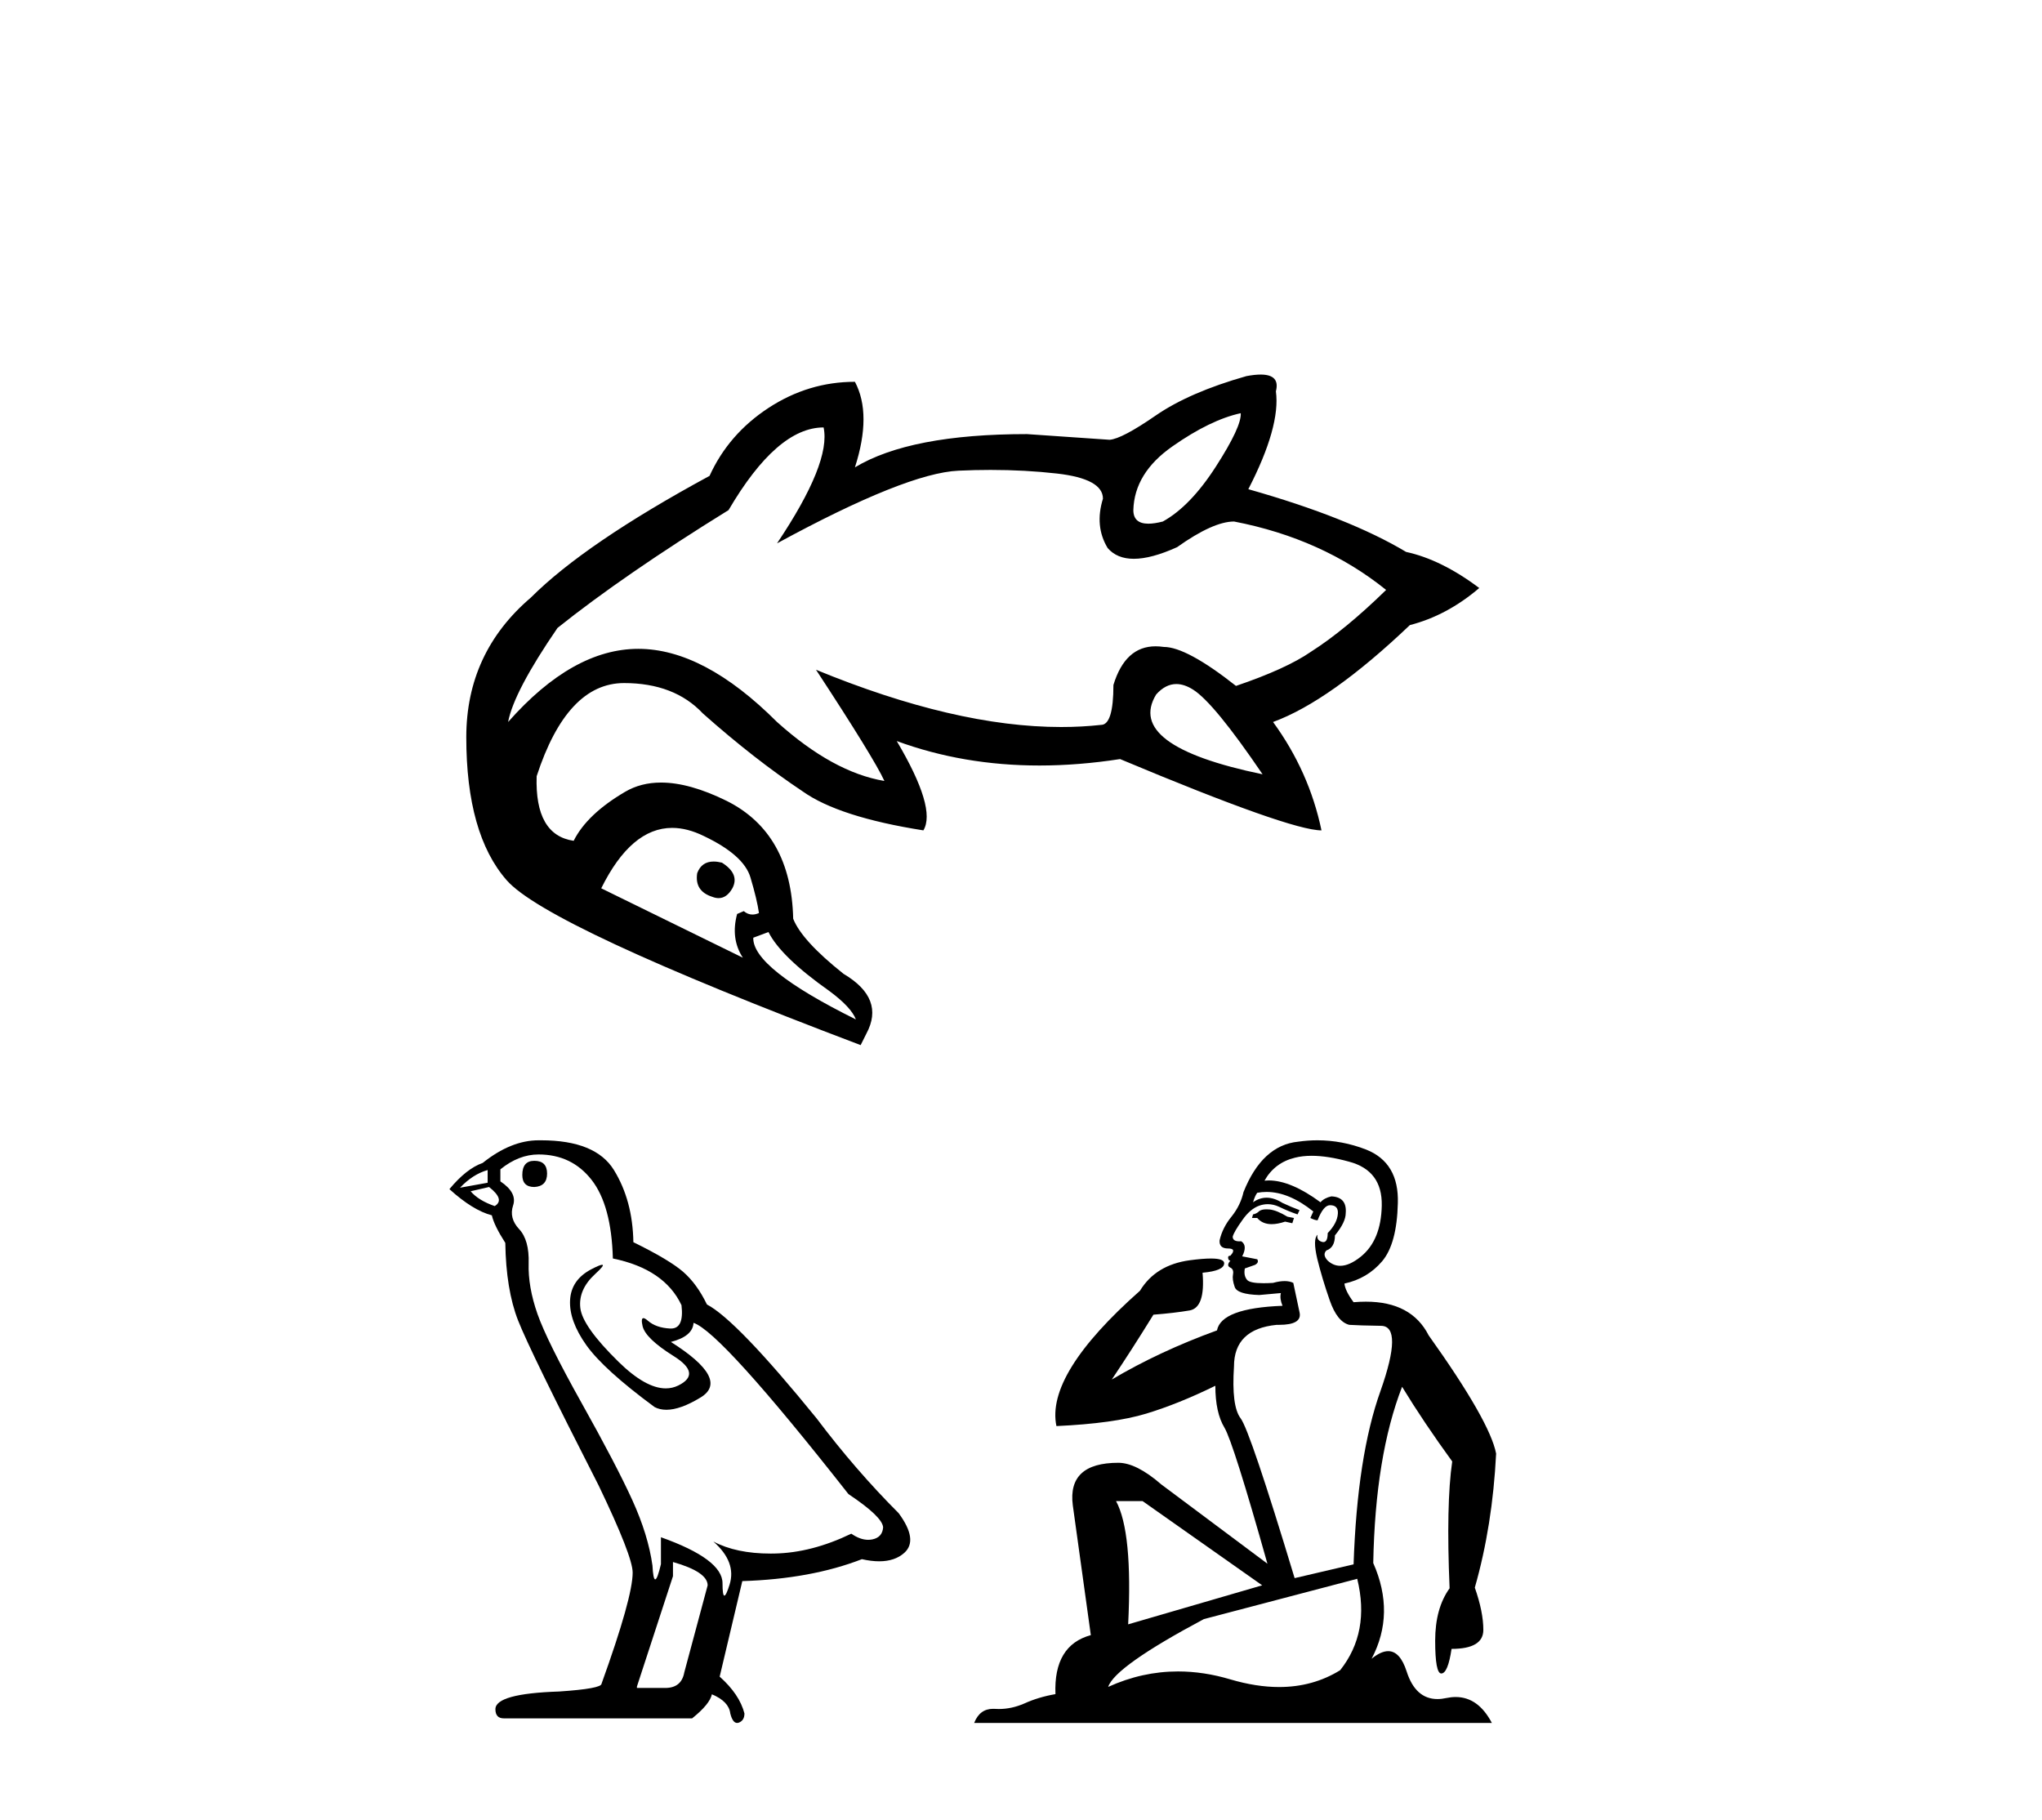
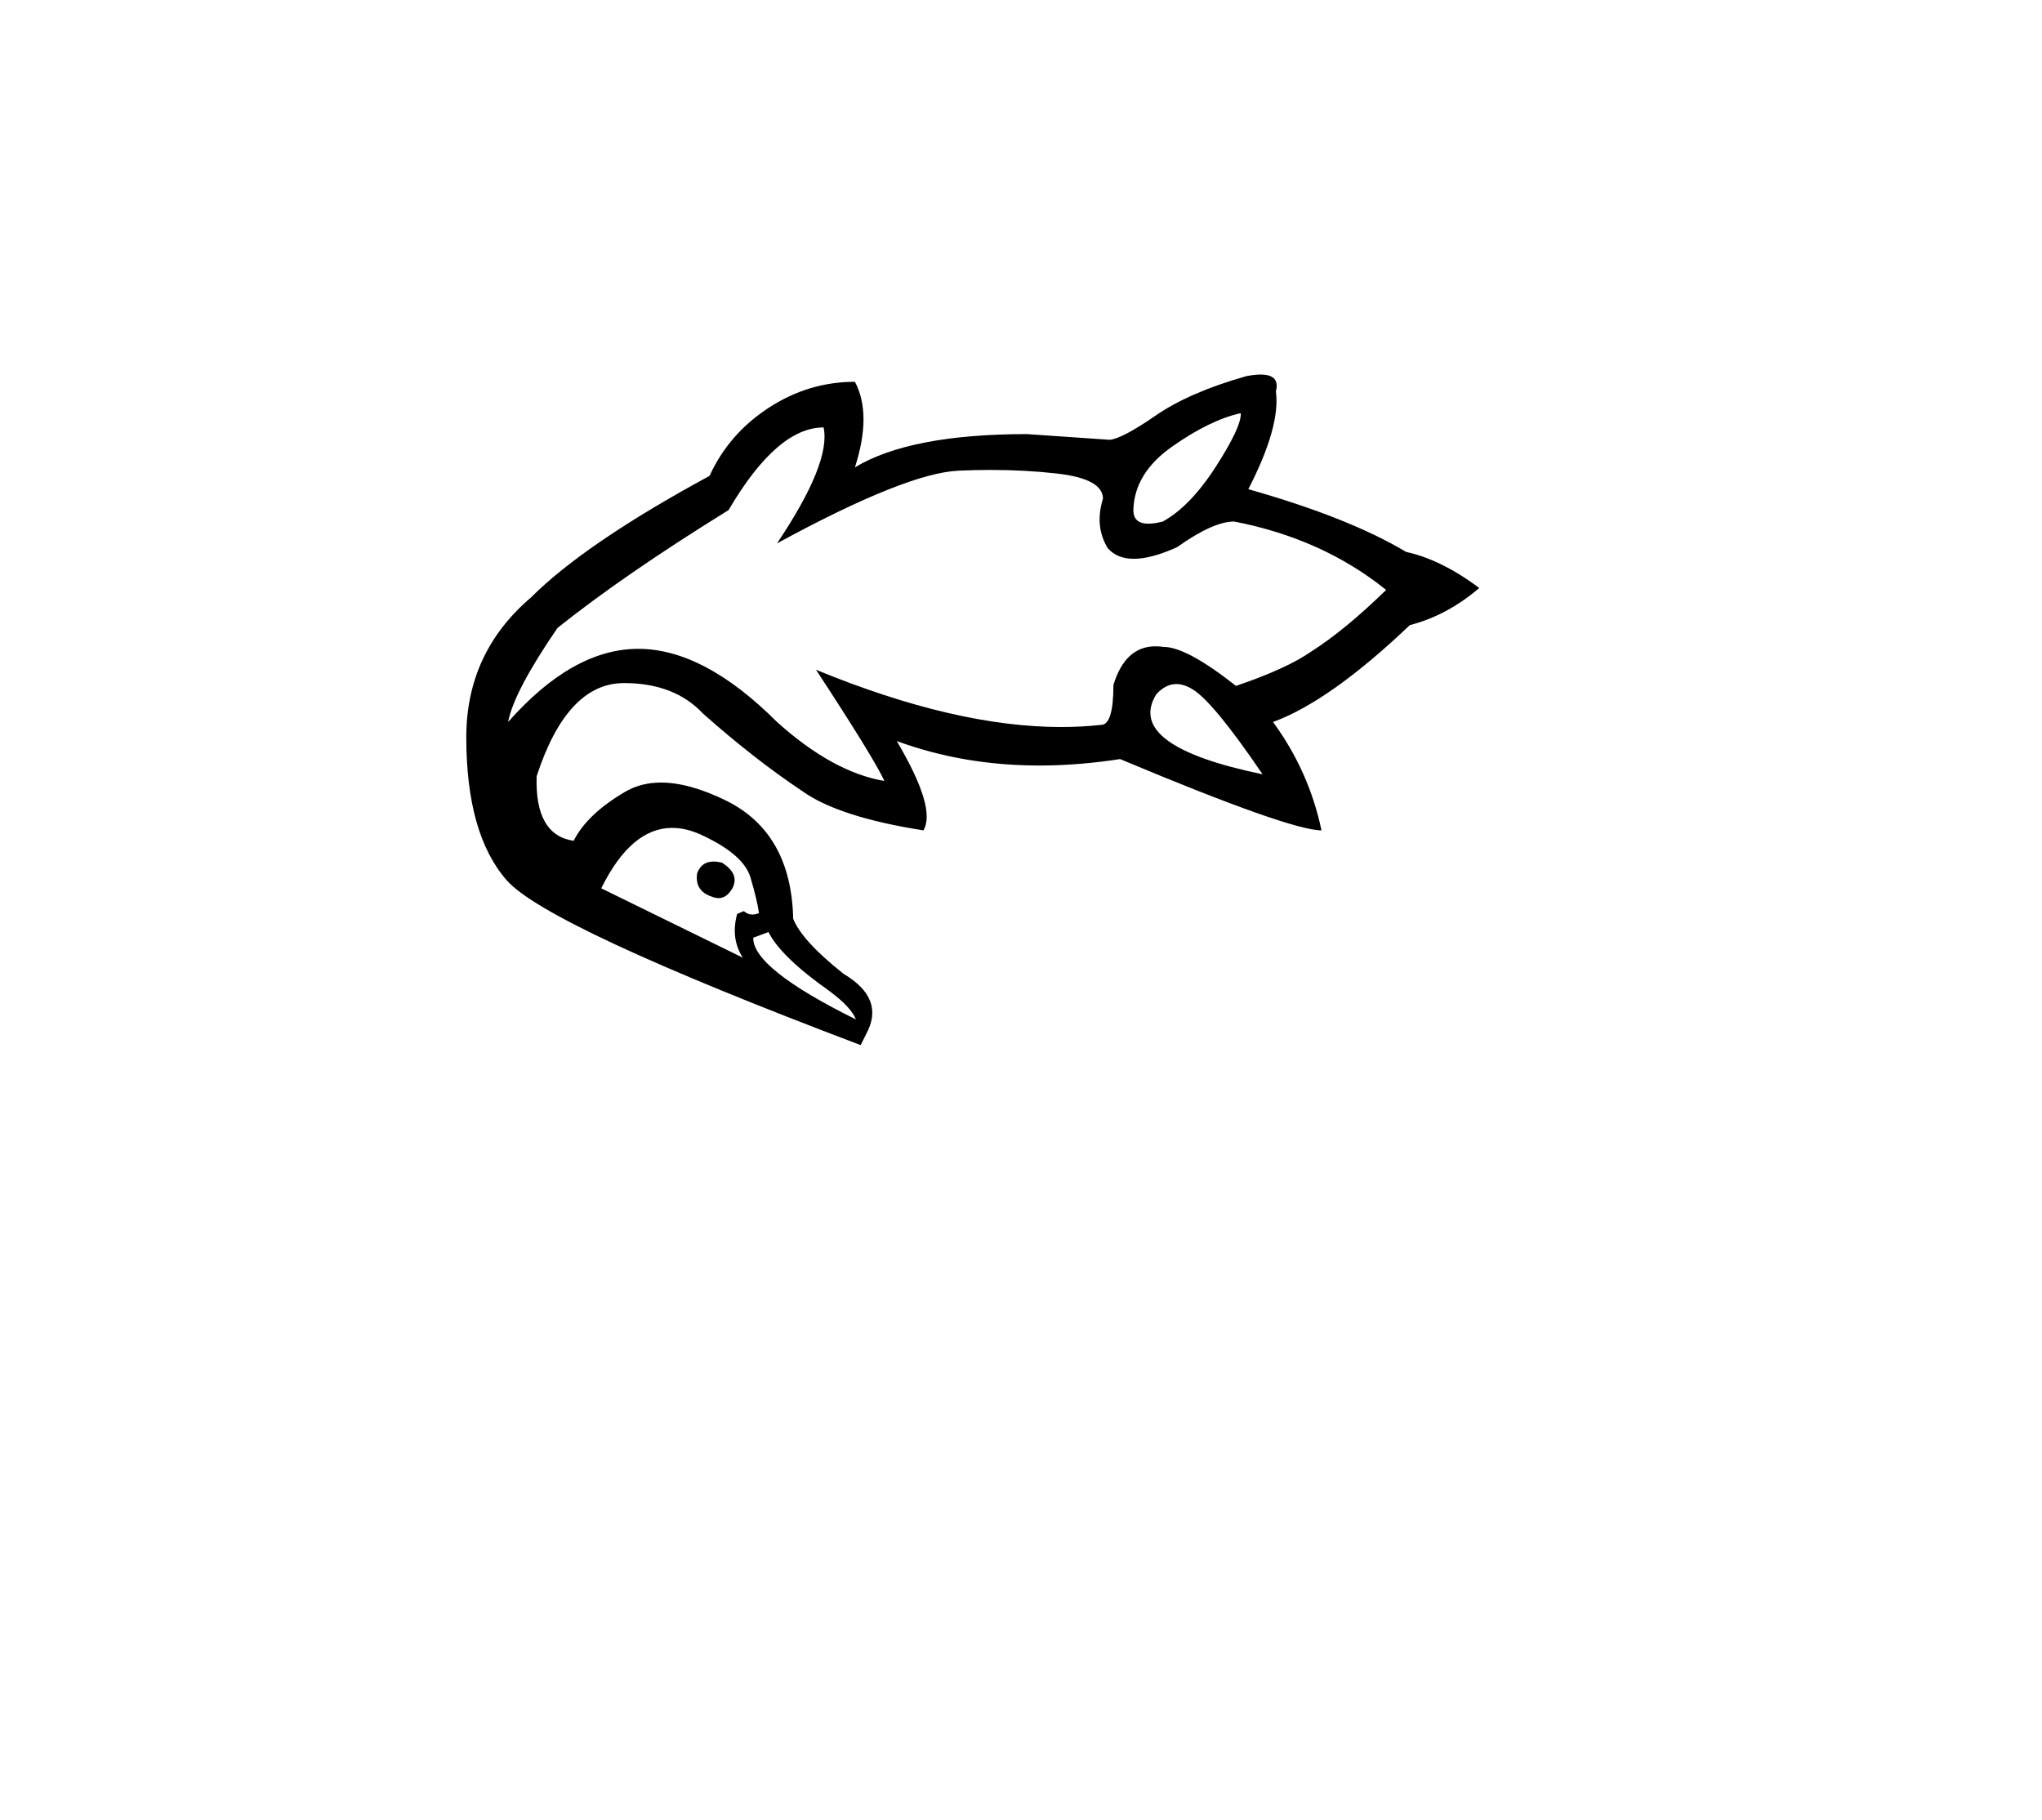
<svg xmlns="http://www.w3.org/2000/svg" width="46.0" height="41.0">
  <path d="M 27.95 9.307 Q 27.971 9.606 27.393 10.505 Q 26.816 11.404 26.195 11.747 Q 26.005 11.796 25.87 11.796 Q 25.531 11.796 25.531 11.49 Q 25.553 10.655 26.409 10.056 Q 27.265 9.456 27.95 9.307 ZM 26.499 15.408 Q 26.68 15.408 26.88 15.536 Q 27.351 15.835 28.442 17.441 Q 25.339 16.799 26.045 15.643 Q 26.254 15.408 26.499 15.408 ZM 18.553 9.628 Q 18.724 10.42 17.504 12.239 Q 20.415 10.655 21.593 10.602 Q 21.96 10.585 22.315 10.585 Q 23.094 10.585 23.808 10.666 Q 24.846 10.784 24.846 11.233 Q 24.654 11.854 24.953 12.346 Q 25.163 12.587 25.541 12.587 Q 25.937 12.587 26.516 12.325 Q 27.329 11.747 27.8 11.747 Q 29.791 12.132 31.225 13.288 Q 30.305 14.187 29.534 14.679 Q 28.977 15.065 27.843 15.45 Q 26.73 14.572 26.216 14.572 Q 26.12 14.558 26.031 14.558 Q 25.347 14.558 25.082 15.429 Q 25.082 16.328 24.803 16.328 Q 24.368 16.376 23.904 16.376 Q 21.518 16.376 18.382 15.086 L 18.382 15.086 Q 19.687 17.077 19.923 17.591 Q 18.767 17.398 17.504 16.263 Q 15.856 14.615 14.379 14.615 Q 12.902 14.615 11.446 16.263 Q 11.575 15.578 12.559 14.144 Q 14.058 12.946 16.412 11.49 Q 17.504 9.628 18.553 9.628 ZM 16.076 19.406 Q 15.804 19.406 15.706 19.667 Q 15.642 20.074 16.049 20.202 Q 16.122 20.23 16.188 20.23 Q 16.372 20.23 16.498 20.009 Q 16.669 19.688 16.263 19.431 Q 16.161 19.406 16.076 19.406 ZM 15.142 18.648 Q 15.482 18.648 15.856 18.832 Q 16.755 19.26 16.905 19.763 Q 17.055 20.266 17.097 20.566 Q 17.02 20.6 16.95 20.6 Q 16.845 20.6 16.755 20.523 L 16.605 20.587 Q 16.455 21.144 16.734 21.572 L 13.544 20.009 Q 14.217 18.648 15.142 18.648 ZM 17.311 20.994 Q 17.59 21.551 18.681 22.321 Q 19.174 22.685 19.281 22.963 Q 16.948 21.807 16.969 21.122 L 17.311 20.994 ZM 28.398 8.437 Q 28.263 8.437 28.078 8.472 Q 26.794 8.836 26.034 9.36 Q 25.274 9.885 24.996 9.906 L 23.134 9.778 Q 20.501 9.778 19.259 10.527 Q 19.645 9.328 19.259 8.6 Q 18.211 8.6 17.311 9.189 Q 16.412 9.778 15.984 10.719 Q 13.18 12.239 11.96 13.459 Q 10.504 14.701 10.504 16.606 Q 10.504 18.789 11.414 19.827 Q 12.324 20.866 19.388 23.541 L 19.516 23.284 Q 19.944 22.492 19.003 21.936 Q 18.061 21.187 17.868 20.694 Q 17.825 18.768 16.37 18.04 Q 15.532 17.627 14.891 17.627 Q 14.435 17.627 14.079 17.837 Q 13.223 18.34 12.923 18.939 Q 12.046 18.811 12.089 17.484 Q 12.773 15.386 14.058 15.386 Q 15.192 15.386 15.834 16.071 Q 16.99 17.098 18.082 17.826 Q 18.895 18.404 20.801 18.704 Q 21.1 18.211 20.201 16.692 L 20.201 16.692 Q 21.701 17.243 23.416 17.243 Q 24.295 17.243 25.232 17.098 Q 29.063 18.704 29.769 18.704 Q 29.491 17.376 28.678 16.263 Q 29.962 15.792 31.76 14.08 Q 32.595 13.866 33.323 13.245 Q 32.467 12.603 31.675 12.432 Q 30.39 11.661 28.121 11.019 Q 28.849 9.606 28.742 8.814 Q 28.84 8.437 28.398 8.437 Z" style="fill:#000000;stroke:none" />
-   <path d="M 12.037 26.147 Q 11.766 26.147 11.766 26.466 Q 11.766 26.737 12.037 26.737 Q 12.324 26.721 12.324 26.434 Q 12.324 26.147 12.037 26.147 ZM 10.985 26.355 L 10.985 26.641 L 10.363 26.753 Q 10.65 26.45 10.985 26.355 ZM 11.017 26.737 Q 11.383 27.024 11.144 27.167 Q 10.778 27.04 10.602 26.833 L 11.017 26.737 ZM 12.132 26.004 Q 12.881 26.004 13.328 26.578 Q 13.774 27.151 13.806 28.347 Q 14.969 28.586 15.352 29.399 Q 15.414 29.925 15.115 29.925 Q 15.106 29.925 15.097 29.925 Q 14.778 29.909 14.595 29.749 Q 14.528 29.691 14.494 29.691 Q 14.435 29.691 14.475 29.869 Q 14.539 30.148 15.176 30.546 Q 15.814 30.945 15.28 31.208 Q 15.147 31.273 14.998 31.273 Q 14.544 31.273 13.933 30.674 Q 13.12 29.877 13.073 29.462 Q 13.025 29.048 13.407 28.697 Q 13.635 28.489 13.564 28.489 Q 13.515 28.489 13.328 28.586 Q 12.865 28.825 12.842 29.287 Q 12.818 29.749 13.208 30.299 Q 13.599 30.849 14.746 31.694 Q 14.863 31.755 15.012 31.755 Q 15.327 31.755 15.782 31.478 Q 16.451 31.072 15.113 30.227 Q 15.607 30.1 15.623 29.797 Q 16.244 30.004 19.113 33.654 Q 19.878 34.164 19.894 34.403 Q 19.878 34.626 19.655 34.674 Q 19.607 34.684 19.558 34.684 Q 19.377 34.684 19.177 34.546 Q 18.284 34.977 17.447 34.993 Q 17.403 34.994 17.36 34.994 Q 16.582 34.994 16.069 34.722 L 16.069 34.722 Q 16.595 35.184 16.435 35.694 Q 16.358 35.941 16.318 35.941 Q 16.276 35.941 16.276 35.662 Q 16.276 35.12 14.889 34.626 L 14.889 35.232 Q 14.808 35.575 14.76 35.575 Q 14.714 35.575 14.698 35.264 Q 14.603 34.578 14.244 33.789 Q 13.885 33.001 13.104 31.606 Q 12.324 30.211 12.108 29.598 Q 11.893 28.984 11.909 28.458 Q 11.925 27.932 11.694 27.685 Q 11.463 27.438 11.559 27.151 Q 11.654 26.865 11.272 26.61 L 11.272 26.339 Q 11.686 26.004 12.132 26.004 ZM 15.16 35.184 Q 15.941 35.407 15.941 35.71 L 15.415 37.67 Q 15.352 38.021 14.985 38.021 L 14.348 38.021 L 14.348 37.989 L 15.16 35.503 L 15.16 35.184 ZM 12.19 25.685 Q 12.161 25.685 12.132 25.685 Q 11.511 25.685 10.873 26.195 Q 10.507 26.323 10.124 26.785 Q 10.65 27.263 11.08 27.375 Q 11.128 27.598 11.383 27.996 Q 11.399 29.048 11.67 29.741 Q 11.941 30.435 13.487 33.463 Q 14.252 35.056 14.252 35.423 Q 14.252 35.981 13.551 37.925 Q 13.551 38.037 12.594 38.101 Q 11.16 38.148 11.16 38.499 Q 11.16 38.706 11.351 38.706 L 15.591 38.706 Q 15.989 38.387 16.037 38.164 Q 16.419 38.324 16.451 38.595 Q 16.505 38.809 16.604 38.809 Q 16.622 38.809 16.643 38.802 Q 16.77 38.754 16.77 38.595 Q 16.659 38.164 16.212 37.766 L 16.722 35.614 Q 18.268 35.566 19.416 35.12 Q 19.628 35.168 19.805 35.168 Q 20.159 35.168 20.372 34.977 Q 20.691 34.69 20.244 34.084 Q 19.272 33.112 18.396 31.949 Q 16.595 29.733 15.925 29.383 Q 15.702 28.921 15.392 28.65 Q 15.081 28.379 14.268 27.98 Q 14.252 27.04 13.83 26.355 Q 13.417 25.685 12.19 25.685 Z" style="fill:#000000;stroke:none" />
-   <path d="M 28.528 27.24 Q 28.418 27.24 28.367 27.28 Q 28.308 27.339 28.227 27.354 L 28.204 27.435 L 28.322 27.435 Q 28.439 27.574 28.646 27.574 Q 28.779 27.574 28.95 27.517 L 29.112 27.553 L 29.149 27.435 L 29.002 27.406 Q 28.758 27.258 28.596 27.243 Q 28.559 27.24 28.528 27.24 ZM 29.548 26.034 Q 29.91 26.034 30.389 26.166 Q 31.142 26.365 31.127 27.155 Q 31.112 27.937 30.655 28.306 Q 30.398 28.512 30.192 28.512 Q 30.036 28.512 29.909 28.395 Q 29.784 28.262 29.88 28.166 Q 30.072 28.1 30.072 27.827 Q 30.315 27.531 30.315 27.325 Q 30.345 26.963 29.991 26.948 Q 29.828 26.985 29.747 27.081 Q 29.08 26.589 28.579 26.589 Q 28.531 26.589 28.485 26.594 L 28.485 26.594 Q 28.714 26.188 29.171 26.077 Q 29.34 26.034 29.548 26.034 ZM 28.531 26.848 Q 29.035 26.848 29.585 27.288 L 29.518 27.435 Q 29.621 27.487 29.681 27.487 Q 29.813 27.147 29.961 27.147 Q 30.153 27.147 30.138 27.339 Q 30.123 27.553 29.909 27.775 Q 29.909 27.978 29.811 27.978 Q 29.798 27.978 29.784 27.974 Q 29.651 27.937 29.681 27.812 L 29.681 27.812 Q 29.57 27.908 29.673 28.351 Q 29.784 28.801 29.954 29.288 Q 30.123 29.775 30.396 29.842 Q 30.611 29.856 31.112 29.864 Q 31.614 29.871 31.098 31.332 Q 30.574 32.794 30.492 35.237 L 29.164 35.547 Q 28.16 32.226 27.946 31.945 Q 27.739 31.672 27.798 30.779 Q 27.798 29.937 28.758 29.842 Q 28.786 29.842 28.812 29.842 Q 29.338 29.842 29.275 29.561 Q 29.216 29.273 29.134 28.897 Q 29.053 28.856 28.939 28.856 Q 28.824 28.856 28.677 28.897 Q 28.559 28.904 28.464 28.904 Q 28.156 28.904 28.094 28.83 Q 28.012 28.734 28.042 28.572 L 28.271 28.491 Q 28.367 28.439 28.322 28.365 L 27.983 28.299 Q 28.108 28.055 27.961 27.959 Q 27.939 27.961 27.921 27.961 Q 27.769 27.961 27.769 27.856 Q 27.798 27.745 27.983 27.487 Q 28.16 27.229 28.374 27.155 Q 28.466 27.124 28.559 27.124 Q 28.688 27.124 28.817 27.184 Q 29.031 27.288 29.23 27.354 L 29.275 27.258 Q 29.097 27.192 28.891 27.096 Q 28.704 26.978 28.533 26.978 Q 28.373 26.978 28.227 27.081 Q 28.271 26.933 28.322 26.867 Q 28.426 26.848 28.531 26.848 ZM 25.739 33.812 L 28.433 35.709 L 25.414 36.588 Q 25.518 34.506 25.141 33.812 ZM 30.574 35.562 Q 30.869 36.765 30.19 37.621 Q 29.577 38 28.814 38 Q 28.3 38 27.717 37.828 Q 27.117 37.649 26.538 37.649 Q 25.73 37.649 24.964 37.997 Q 25.112 37.54 27.119 36.47 L 30.574 35.562 ZM 29.677 25.685 Q 29.462 25.685 29.245 25.716 Q 28.433 25.797 28.012 26.852 Q 27.946 27.147 27.747 27.398 Q 27.54 27.649 27.474 27.937 Q 27.459 28.122 27.666 28.122 Q 27.865 28.122 27.717 28.284 Q 27.658 28.284 27.666 28.336 Q 27.673 28.395 27.717 28.395 Q 27.621 28.506 27.71 28.55 Q 27.798 28.587 27.776 28.705 Q 27.754 28.816 27.813 28.985 Q 27.865 29.155 28.367 29.17 L 28.854 29.126 L 28.854 29.126 Q 28.824 29.251 28.891 29.413 Q 27.511 29.465 27.415 29.967 Q 26.116 30.439 25.045 31.074 Q 25.496 30.402 25.983 29.613 Q 26.455 29.576 26.802 29.517 Q 27.156 29.45 27.09 28.668 Q 27.577 28.624 27.577 28.454 Q 27.577 28.348 27.278 28.348 Q 27.095 28.348 26.802 28.387 Q 26.034 28.491 25.68 29.074 Q 23.554 30.956 23.798 32.122 Q 25.09 32.063 25.82 31.842 Q 26.551 31.62 27.378 31.214 Q 27.378 31.82 27.584 32.159 Q 27.784 32.499 28.551 35.222 L 26.16 33.436 Q 25.599 32.949 25.193 32.949 Q 24.042 32.949 24.167 33.908 L 24.573 36.831 Q 23.732 37.06 23.776 38.16 Q 23.392 38.226 23.067 38.374 Q 22.787 38.495 22.501 38.495 Q 22.456 38.495 22.41 38.492 Q 22.39 38.491 22.37 38.491 Q 22.07 38.491 21.945 38.809 L 33.607 38.809 Q 33.3 38.225 32.792 38.225 Q 32.691 38.225 32.581 38.248 Q 32.476 38.271 32.382 38.271 Q 31.887 38.271 31.688 37.651 Q 31.541 37.192 31.272 37.192 Q 31.108 37.192 30.898 37.363 Q 31.437 36.344 30.935 35.207 Q 30.98 32.794 31.585 31.237 Q 32.065 32.026 32.714 32.919 Q 32.574 33.879 32.655 35.776 Q 32.33 36.226 32.33 36.957 Q 32.33 37.695 32.468 37.695 Q 32.469 37.695 32.471 37.695 Q 32.618 37.687 32.699 37.141 Q 33.415 37.141 33.415 36.713 Q 33.415 36.307 33.223 35.761 Q 33.622 34.366 33.703 32.742 Q 33.563 32.012 32.183 30.078 Q 31.797 29.32 30.769 29.32 Q 30.636 29.32 30.492 29.332 Q 30.301 29.074 30.286 28.912 Q 30.802 28.801 31.135 28.41 Q 31.467 28.018 31.489 27.103 Q 31.518 26.188 30.773 25.893 Q 30.235 25.685 29.677 25.685 Z" style="fill:#000000;stroke:none" />
</svg>